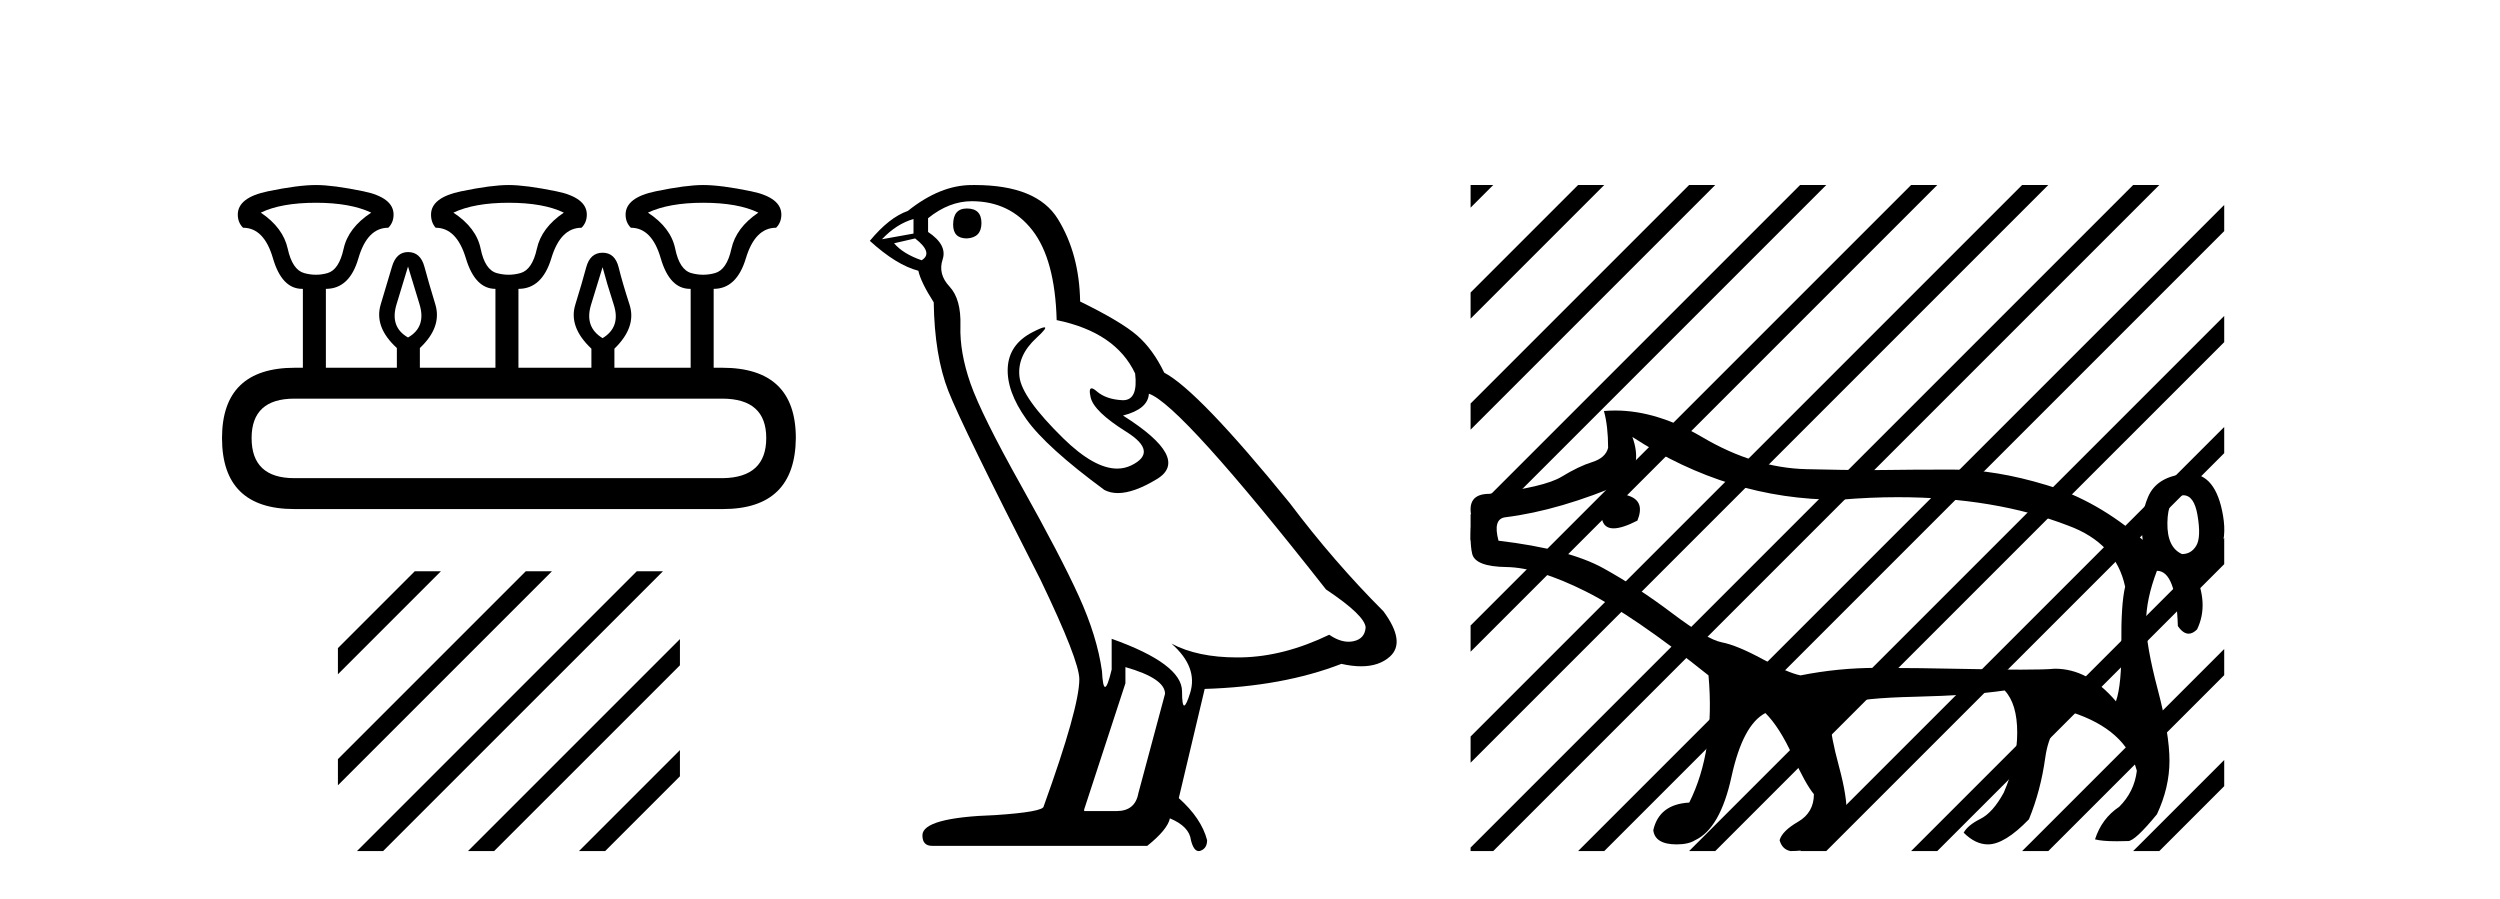
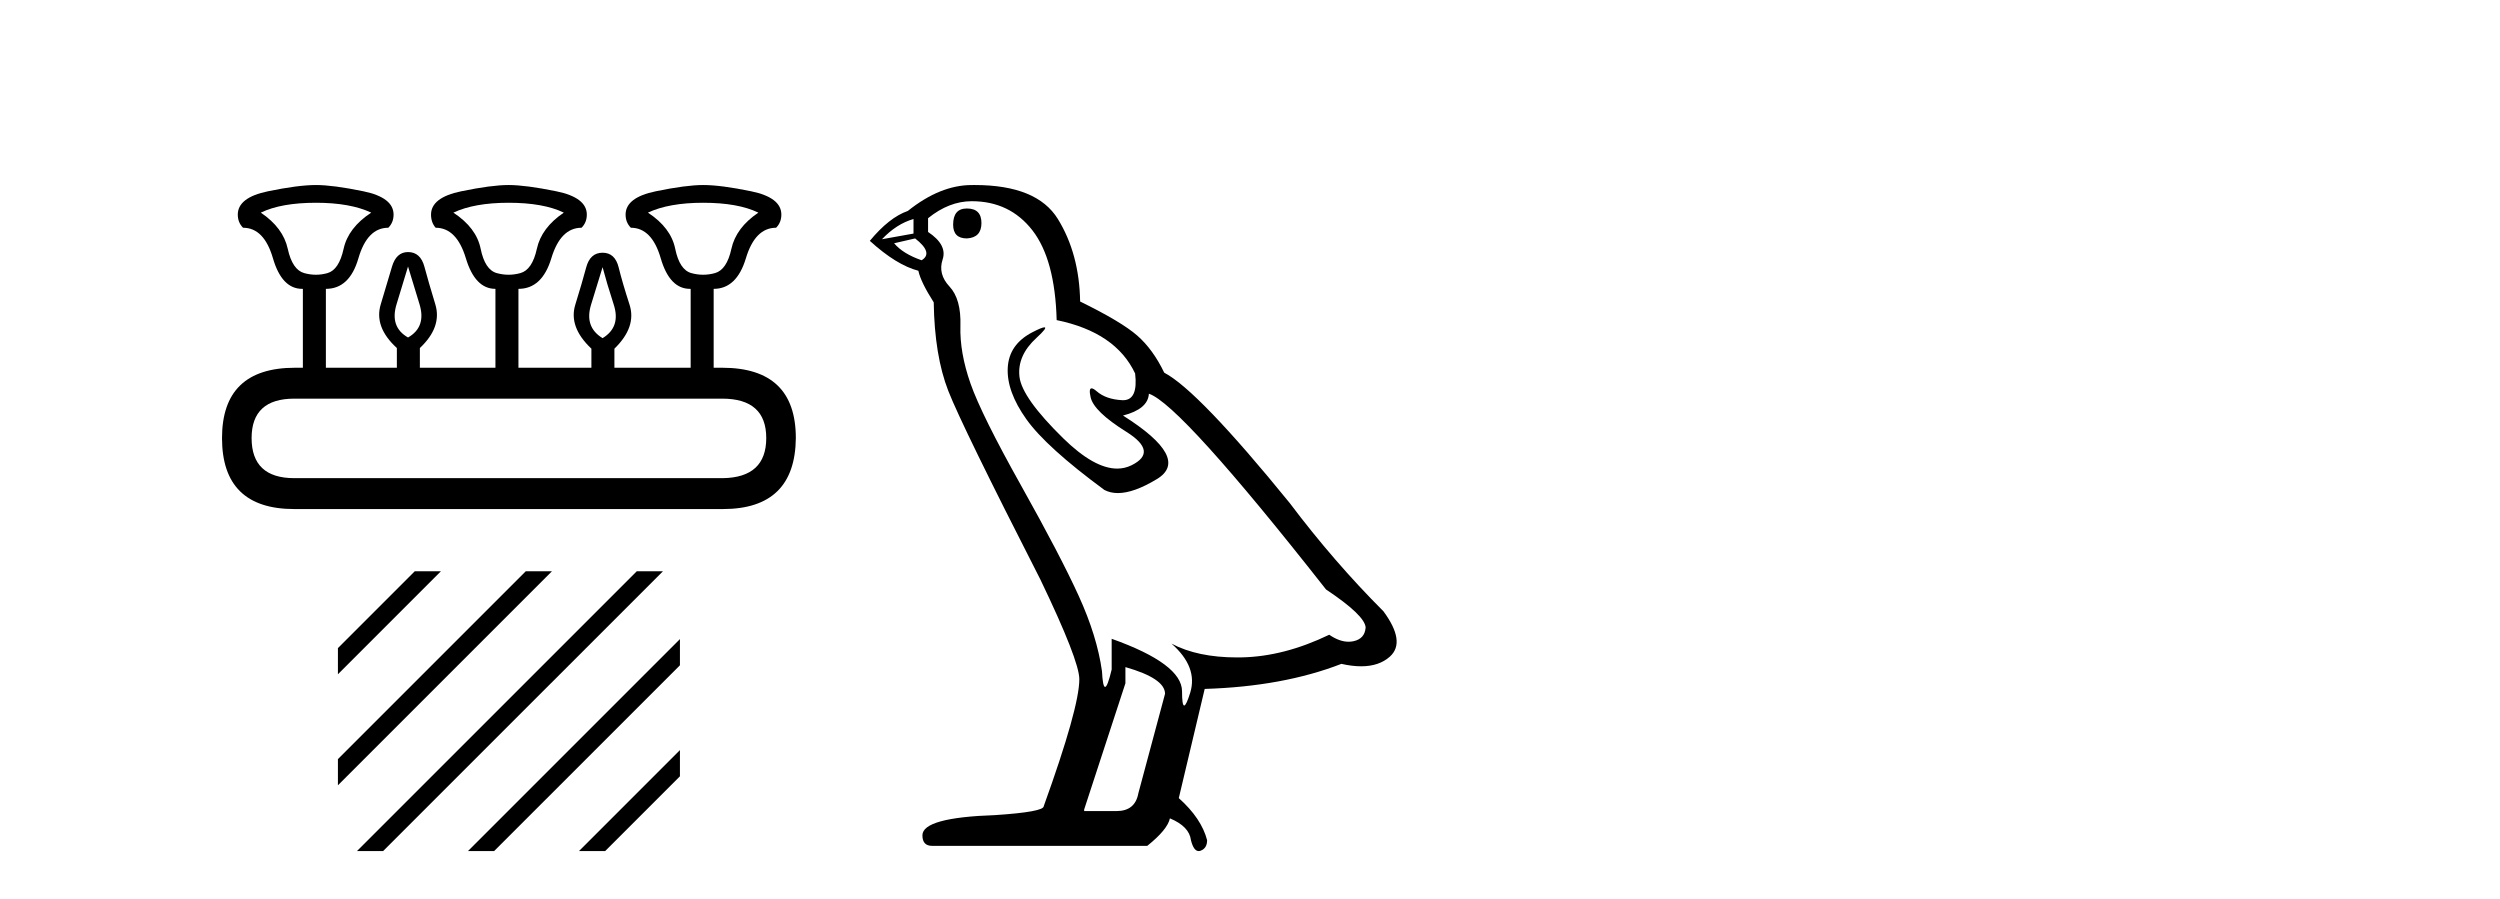
<svg xmlns="http://www.w3.org/2000/svg" width="114.0" height="41.0">
  <path d="M 14.41 9.246 Q 15.969 9.246 16.928 9.696 Q 15.879 10.385 15.669 11.344 Q 15.459 12.303 14.935 12.453 Q 14.672 12.528 14.406 12.528 Q 14.14 12.528 13.871 12.453 Q 13.331 12.303 13.121 11.344 Q 12.912 10.385 11.893 9.696 Q 12.822 9.246 14.41 9.246 ZM 23.192 9.246 Q 24.78 9.246 25.71 9.696 Q 24.69 10.385 24.481 11.344 Q 24.271 12.303 23.731 12.453 Q 23.462 12.528 23.192 12.528 Q 22.922 12.528 22.652 12.453 Q 22.113 12.303 21.918 11.344 Q 21.723 10.385 20.674 9.696 Q 21.633 9.246 23.192 9.246 ZM 32.064 9.246 Q 33.652 9.246 34.581 9.696 Q 33.562 10.385 33.352 11.344 Q 33.143 12.303 32.603 12.453 Q 32.333 12.528 32.064 12.528 Q 31.794 12.528 31.524 12.453 Q 30.985 12.303 30.79 11.344 Q 30.595 10.385 29.546 9.696 Q 30.505 9.246 32.064 9.246 ZM 18.606 12.153 Q 18.816 12.843 19.131 13.877 Q 19.445 14.911 18.606 15.39 Q 17.767 14.911 18.082 13.877 Q 18.396 12.843 18.606 12.153 ZM 27.478 12.183 Q 27.658 12.873 27.987 13.892 Q 28.317 14.911 27.478 15.42 Q 26.639 14.911 26.953 13.892 Q 27.268 12.873 27.478 12.183 ZM 32.933 18.178 Q 34.941 18.178 34.941 19.976 Q 34.941 21.774 32.963 21.804 L 13.421 21.804 Q 11.473 21.804 11.473 19.976 Q 11.473 18.178 13.421 18.178 ZM 14.41 8.437 Q 13.601 8.437 12.222 8.722 Q 10.843 9.006 10.843 9.786 Q 10.843 10.145 11.083 10.385 Q 12.042 10.385 12.447 11.779 Q 12.852 13.172 13.781 13.172 L 13.811 13.172 L 13.811 16.769 L 13.451 16.769 Q 10.124 16.769 10.124 19.976 Q 10.124 23.213 13.421 23.213 L 32.963 23.213 Q 36.26 23.213 36.29 19.976 Q 36.29 16.769 32.933 16.769 L 32.543 16.769 L 32.543 13.172 Q 33.592 13.172 34.012 11.779 Q 34.431 10.385 35.39 10.385 Q 35.63 10.145 35.63 9.786 Q 35.63 9.006 34.251 8.722 Q 32.873 8.437 32.064 8.437 Q 31.284 8.437 29.906 8.722 Q 28.527 9.006 28.527 9.786 Q 28.527 10.145 28.767 10.385 Q 29.726 10.385 30.13 11.779 Q 30.535 13.172 31.464 13.172 L 31.494 13.172 L 31.494 16.769 L 28.017 16.769 L 28.017 15.9 Q 29.036 14.911 28.707 13.892 Q 28.377 12.873 28.212 12.198 Q 28.047 11.524 27.478 11.524 Q 26.908 11.524 26.729 12.198 Q 26.549 12.873 26.234 13.892 Q 25.919 14.911 26.968 15.9 L 26.968 16.769 L 23.641 16.769 L 23.641 13.172 Q 24.72 13.172 25.14 11.779 Q 25.56 10.385 26.519 10.385 Q 26.759 10.145 26.759 9.786 Q 26.759 9.006 25.365 8.722 Q 23.971 8.437 23.192 8.437 Q 22.413 8.437 21.034 8.722 Q 19.655 9.006 19.655 9.786 Q 19.655 10.145 19.865 10.385 Q 20.824 10.385 21.244 11.779 Q 21.663 13.172 22.592 13.172 L 22.592 16.769 L 19.146 16.769 L 19.146 15.87 Q 20.165 14.911 19.85 13.877 Q 19.535 12.843 19.355 12.168 Q 19.176 11.494 18.606 11.494 Q 18.067 11.494 17.872 12.168 Q 17.677 12.843 17.362 13.877 Q 17.048 14.911 18.097 15.87 L 18.097 16.769 L 14.86 16.769 L 14.86 13.172 Q 15.939 13.172 16.343 11.779 Q 16.748 10.385 17.707 10.385 Q 17.947 10.145 17.947 9.786 Q 17.947 9.006 16.568 8.722 Q 15.189 8.437 14.41 8.437 Z" style="fill:#000000;stroke:none" />
  <path d="M 18.914 26.049 L 15.409 29.554 L 15.409 29.554 L 15.409 30.747 L 15.409 30.747 L 19.808 26.347 L 20.107 26.049 ZM 23.976 26.049 L 15.409 34.616 L 15.409 34.616 L 15.409 35.809 L 15.409 35.809 L 24.871 26.347 L 25.169 26.049 ZM 29.038 26.049 L 16.575 38.511 L 16.277 38.809 L 17.47 38.809 L 29.933 26.347 L 30.231 26.049 ZM 31.005 29.143 L 21.637 38.511 L 21.339 38.809 L 22.532 38.809 L 31.005 30.337 L 31.005 30.337 L 31.005 29.143 ZM 31.005 34.205 L 26.7 38.511 L 26.401 38.809 L 27.594 38.809 L 31.005 35.399 L 31.005 34.205 Z" style="fill:#000000;stroke:none" />
  <path d="M 44.09 9.507 Q 43.463 9.507 43.463 10.245 Q 43.463 10.872 44.09 10.872 Q 44.754 10.835 44.754 10.171 Q 44.754 9.507 44.09 9.507 ZM 41.656 9.987 L 41.656 10.651 L 40.218 10.909 Q 40.881 10.208 41.656 9.987 ZM 41.73 10.872 Q 42.578 11.536 42.025 11.868 Q 41.176 11.573 40.771 11.093 L 41.73 10.872 ZM 44.311 9.175 Q 46.045 9.175 47.078 10.503 Q 48.11 11.831 48.184 14.597 Q 50.877 15.15 51.762 17.031 Q 51.905 18.249 51.213 18.249 Q 51.193 18.249 51.172 18.248 Q 50.434 18.211 50.01 17.843 Q 49.856 17.709 49.777 17.709 Q 49.639 17.709 49.733 18.119 Q 49.881 18.765 51.356 19.687 Q 52.831 20.609 51.596 21.217 Q 51.289 21.368 50.943 21.368 Q 49.893 21.368 48.479 19.982 Q 46.598 18.138 46.488 17.179 Q 46.377 16.22 47.262 15.408 Q 47.788 14.926 47.624 14.926 Q 47.511 14.926 47.078 15.15 Q 46.008 15.703 45.953 16.773 Q 45.897 17.843 46.801 19.115 Q 47.705 20.388 50.36 22.342 Q 50.632 22.484 50.975 22.484 Q 51.704 22.484 52.758 21.844 Q 54.307 20.904 51.208 18.949 Q 52.352 18.654 52.389 17.953 Q 53.827 18.433 60.466 26.879 Q 62.236 28.059 62.273 28.612 Q 62.236 29.129 61.72 29.239 Q 61.609 29.263 61.495 29.263 Q 61.077 29.263 60.613 28.944 Q 58.548 29.94 56.612 29.977 Q 56.51 29.979 56.41 29.979 Q 54.609 29.979 53.421 29.35 L 53.421 29.35 Q 54.639 30.42 54.27 31.6 Q 54.091 32.172 53.999 32.172 Q 53.901 32.172 53.901 31.526 Q 53.901 30.272 50.692 29.129 L 50.692 30.53 Q 50.503 31.324 50.392 31.324 Q 50.286 31.324 50.25 30.604 Q 50.028 29.018 49.198 27.192 Q 48.369 25.367 46.561 22.139 Q 44.754 18.912 44.256 17.492 Q 43.758 16.072 43.795 14.855 Q 43.832 13.638 43.297 13.066 Q 42.762 12.495 42.984 11.831 Q 43.205 11.167 42.32 10.577 L 42.32 9.95 Q 43.279 9.175 44.311 9.175 ZM 51.319 30.42 Q 53.126 30.936 53.126 31.637 L 51.909 36.173 Q 51.762 36.985 50.913 36.985 L 49.438 36.985 L 49.438 36.911 L 51.319 31.157 L 51.319 30.42 ZM 44.445 8.437 Q 44.379 8.437 44.311 8.438 Q 42.873 8.438 41.398 9.618 Q 40.549 9.913 39.664 10.983 Q 40.881 12.089 41.877 12.347 Q 41.988 12.864 42.578 13.786 Q 42.615 16.22 43.242 17.824 Q 43.869 19.429 47.446 26.436 Q 49.217 30.124 49.217 30.973 Q 49.217 32.264 47.594 36.763 Q 47.594 37.022 45.381 37.169 Q 42.062 37.28 42.062 38.091 Q 42.062 38.571 42.504 38.571 L 52.315 38.571 Q 53.237 37.833 53.348 37.317 Q 54.233 37.685 54.307 38.312 Q 54.431 38.809 54.66 38.809 Q 54.703 38.809 54.749 38.792 Q 55.044 38.681 55.044 38.312 Q 54.786 37.317 53.753 36.394 L 54.934 31.415 Q 58.511 31.305 61.167 30.272 Q 61.658 30.383 62.068 30.383 Q 62.888 30.383 63.38 29.94 Q 64.117 29.276 63.085 27.875 Q 60.835 25.625 58.806 22.932 Q 54.639 17.806 53.089 16.994 Q 52.573 15.925 51.854 15.298 Q 51.135 14.671 49.254 13.749 Q 49.217 11.573 48.239 9.987 Q 47.284 8.437 44.445 8.437 Z" style="fill:#000000;stroke:none" />
-   <path d="M 73.833 22.524 Q 73.5 22.524 73.253 22.748 Q 72.834 23.13 73.082 23.778 Q 73.202 24.093 73.579 24.093 Q 73.978 24.093 74.665 23.74 Q 75.008 22.901 74.341 22.634 Q 74.066 22.524 73.833 22.524 ZM 99.559 22.584 Q 100.052 22.584 100.206 23.492 Q 100.378 24.503 100.149 24.885 Q 99.92 25.266 99.5 25.266 Q 98.814 24.961 98.833 23.836 Q 98.852 22.71 99.443 22.596 Q 99.503 22.584 99.559 22.584 ZM 74.436 19.925 L 74.436 19.925 Q 78.841 22.787 83.805 22.787 Q 83.87 22.787 83.935 22.786 Q 85.27 22.672 86.529 22.672 Q 90.955 22.672 94.312 23.969 Q 96.487 24.77 96.906 26.754 Q 96.715 27.555 96.734 29.386 Q 96.754 31.218 96.487 31.98 Q 95.228 30.493 93.702 30.493 Q 93.266 30.536 92.163 30.536 Q 91.336 30.536 90.135 30.512 Q 87.331 30.455 85.576 30.455 Q 83.821 30.455 82.104 30.798 Q 81.532 30.683 80.368 30.054 Q 79.205 29.424 78.518 29.291 Q 77.831 29.157 76.267 27.975 Q 74.703 26.792 73.12 25.915 Q 71.537 25.037 68.332 24.656 Q 68.065 23.664 68.637 23.588 Q 71.117 23.282 74.131 21.985 Q 74.894 21.184 74.436 19.925 ZM 73.657 18.72 Q 73.396 18.72 73.139 18.742 Q 73.33 19.429 73.33 20.421 Q 73.215 20.879 72.605 21.07 Q 71.994 21.26 71.212 21.737 Q 70.43 22.214 67.912 22.519 Q 66.844 22.519 67.111 23.626 Q 66.997 24.656 67.13 25.247 Q 67.264 25.838 68.694 25.857 Q 70.125 25.877 72.3 26.964 Q 74.474 28.051 77.908 30.798 Q 78.213 34.231 77.03 36.597 Q 75.657 36.673 75.39 37.856 Q 75.466 38.504 76.458 38.504 Q 76.992 38.504 77.297 38.313 Q 78.442 37.779 78.957 35.414 Q 79.472 33.049 80.502 32.515 Q 81.15 33.163 81.742 34.46 Q 82.333 35.757 82.714 36.215 Q 82.714 37.054 81.99 37.474 Q 81.265 37.894 81.15 38.313 Q 81.265 38.733 81.646 38.809 Q 83.744 38.809 84.202 37.131 Q 84.24 36.368 83.859 34.956 Q 83.477 33.545 83.477 32.953 Q 83.477 32.362 84.164 32.095 Q 84.851 31.828 87.35 31.771 Q 89.848 31.713 91.413 31.485 Q 91.985 32.095 91.985 33.411 Q 91.985 34.727 91.374 36.139 Q 90.879 37.054 90.306 37.341 Q 89.734 37.627 89.543 37.97 Q 90.077 38.504 90.65 38.504 Q 91.413 38.504 92.519 37.36 Q 93.053 36.063 93.263 34.556 Q 93.473 33.049 94.465 32.476 Q 96.944 33.278 97.44 35.147 Q 97.326 36.101 96.639 36.787 Q 95.838 37.321 95.533 38.275 Q 95.848 38.361 96.527 38.361 Q 96.754 38.361 97.021 38.352 Q 97.03 38.353 97.039 38.353 Q 97.356 38.353 98.356 37.131 Q 98.928 35.91 98.928 34.689 Q 98.928 33.468 98.394 31.446 Q 97.86 29.424 97.86 28.394 Q 97.86 27.326 98.356 26.029 Q 99.233 26.029 99.31 28.547 Q 99.549 28.896 99.802 28.896 Q 99.991 28.896 100.187 28.7 Q 100.759 27.517 100.034 26.029 Q 101.713 25.533 101.37 23.511 Q 101.045 21.598 99.831 21.598 Q 99.763 21.598 99.691 21.604 Q 98.356 21.718 97.955 22.653 Q 97.555 23.588 97.707 24.618 Q 95.647 22.825 93.32 22.119 Q 90.993 21.413 89.047 21.413 Q 87.102 21.413 85.919 21.432 Q 85.623 21.437 85.254 21.437 Q 84.145 21.437 82.371 21.394 Q 80.006 21.337 77.64 19.944 Q 75.56 18.72 73.657 18.72 Z" style="fill:#000000;stroke:none" />
-   <path d="M 67.059 8.437 L 67.059 9.469 L 67.793 8.735 L 68.091 8.437 ZM 71.96 8.437 L 67.059 13.338 L 67.059 14.531 L 72.855 8.735 L 73.153 8.437 ZM 77.022 8.437 L 67.059 18.4 L 67.059 19.593 L 77.917 8.735 L 78.215 8.437 ZM 82.084 8.437 L 67.059 23.462 L 67.059 23.623 L 67.059 24.655 L 82.979 8.735 L 83.277 8.437 ZM 87.146 8.437 L 67.059 28.524 L 67.059 29.718 L 88.041 8.735 L 88.339 8.437 ZM 92.208 8.437 L 67.059 33.586 L 67.059 34.78 L 93.103 8.735 L 93.401 8.437 ZM 97.27 8.437 L 67.196 38.511 L 67.059 38.649 L 67.059 38.809 L 68.091 38.809 L 98.165 8.735 L 98.464 8.437 ZM 101.424 9.345 L 72.258 38.511 L 71.96 38.809 L 73.153 38.809 L 101.424 10.539 L 101.424 9.345 ZM 101.424 14.407 L 77.32 38.511 L 77.022 38.809 L 78.215 38.809 L 101.424 15.601 L 101.424 14.407 ZM 101.424 19.47 L 82.382 38.511 L 82.084 38.809 L 83.277 38.809 L 101.424 20.663 L 101.424 19.47 ZM 101.424 24.532 L 87.445 38.511 L 87.146 38.809 L 88.339 38.809 L 101.424 25.725 L 101.424 24.532 ZM 101.424 29.594 L 92.507 38.511 L 92.208 38.809 L 93.401 38.809 L 101.424 30.787 L 101.424 29.594 ZM 101.424 34.656 L 97.569 38.511 L 97.27 38.809 L 98.464 38.809 L 101.424 35.849 L 101.424 34.656 Z" style="fill:#000000;stroke:none" />
</svg>